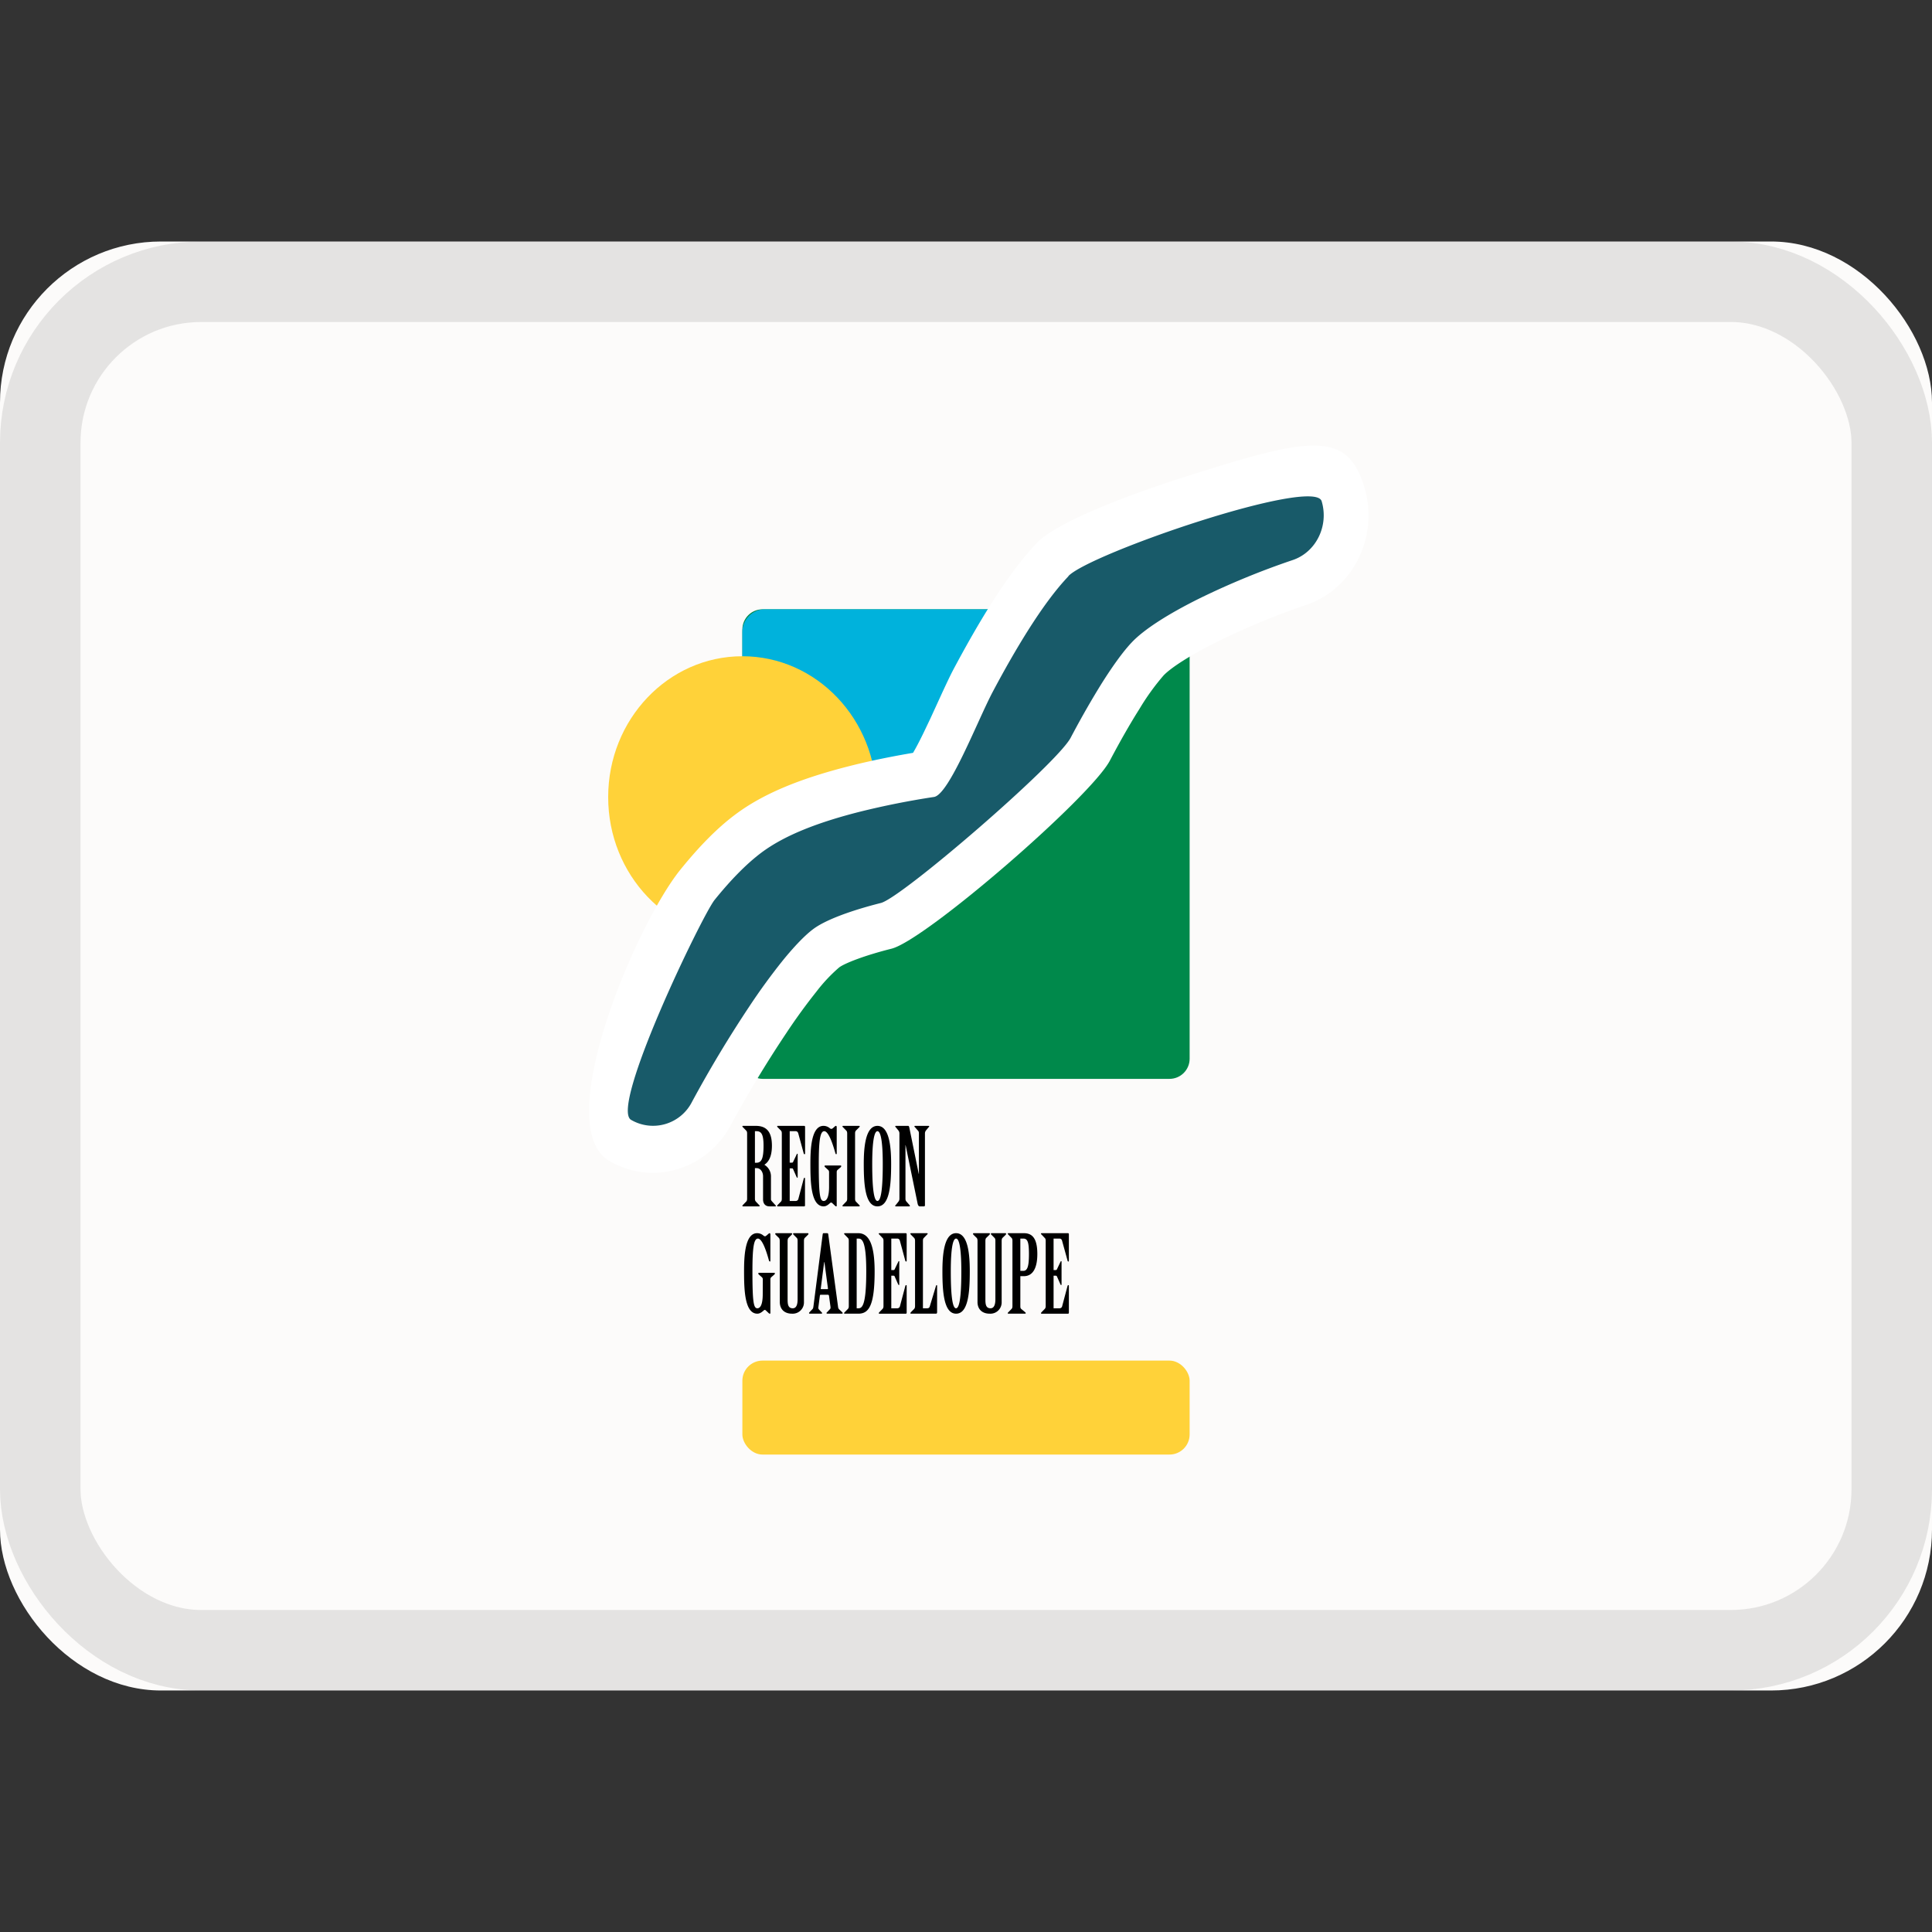
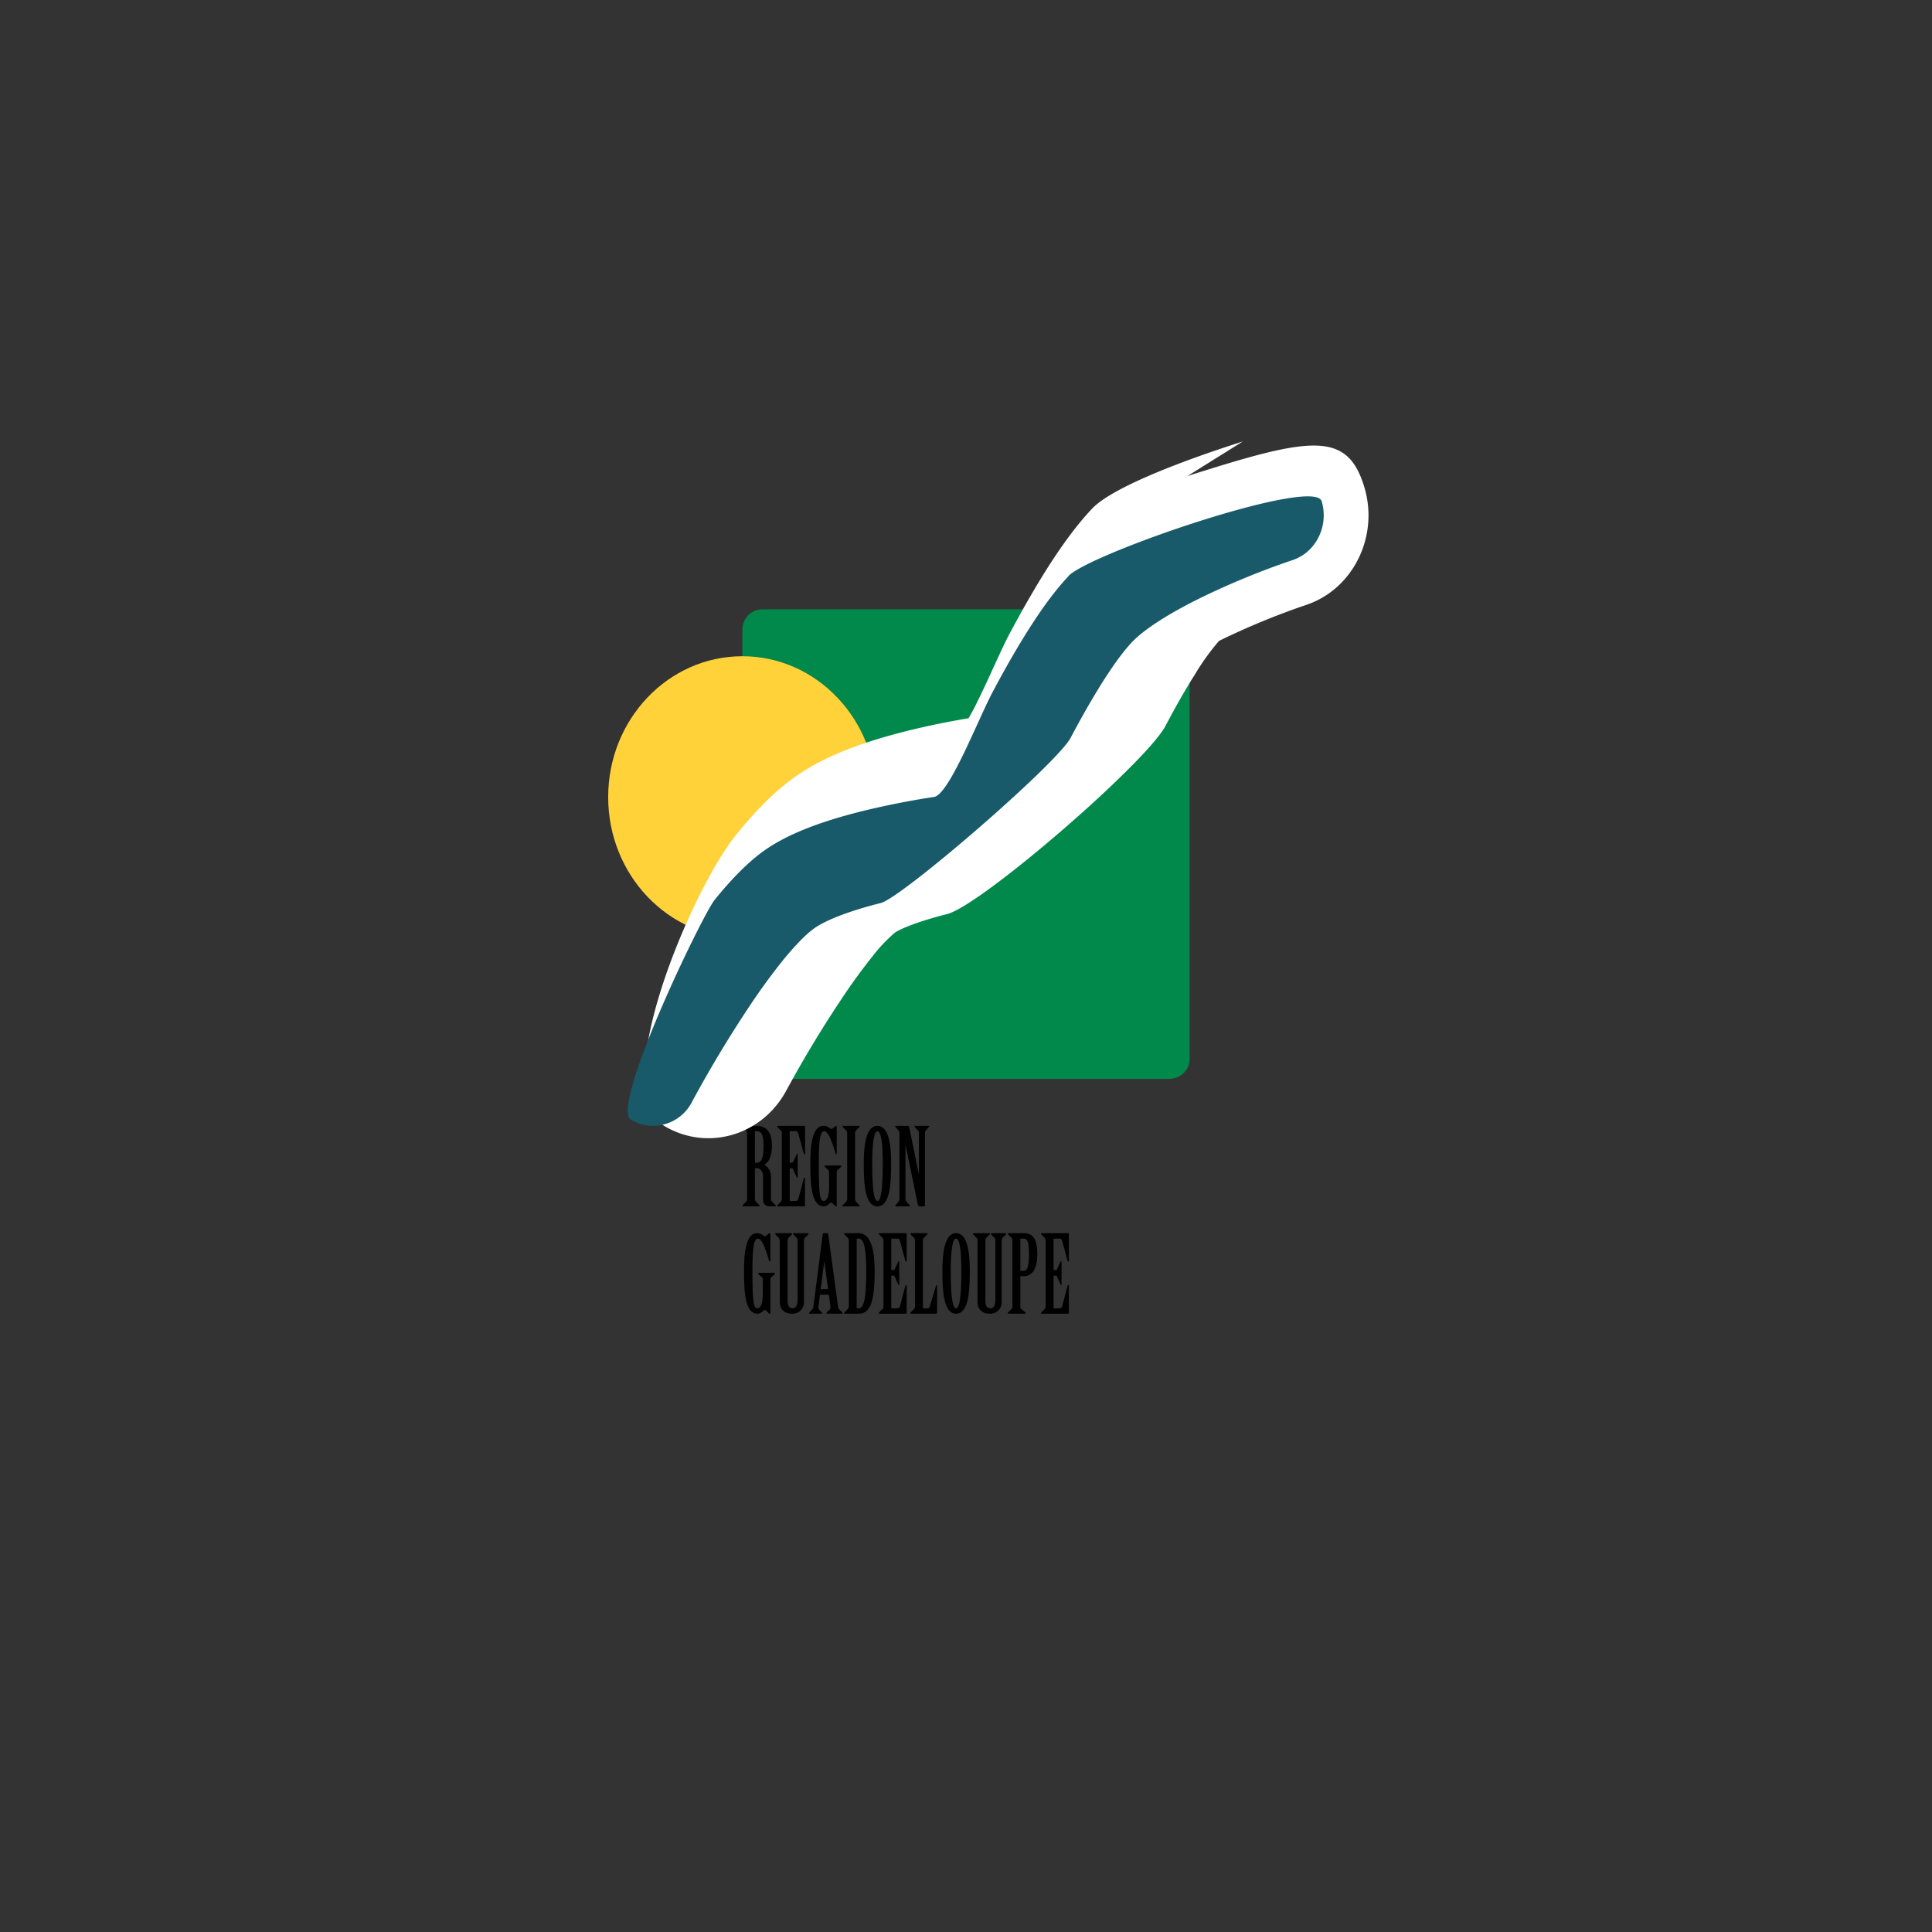
<svg xmlns="http://www.w3.org/2000/svg" viewBox="0 0 24 24">
  <rect x="0" y="0" width="24" height="24" fill="#333333" stroke="none" />
  <g fill="none" fill-rule="evenodd">
-     <rect width="24" height="18" y="3" fill="#fcfbfa" rx="2" />
    <g transform="translate(7 5)">
      <g transform="translate(0 2.569)">
        <rect width="5.556" height="5.833" x="2.222" fill="#00894b" rx=".25" />
-         <path fill="#00b2dc" d="M2.222.281C2.222.126 2.35 0 2.5 0h3.89c.153 0 .216.11.14.245L5.041 2.873l-2.617.414-.18 2.254c-.012.162-.023.17-.023.011z" />
        <ellipse cx="2.222" cy="2.333" fill="#ffd239" rx="1.667" ry="1.75" />
      </g>
-       <rect width="5.556" height="1.167" x="2.222" y="11.902" fill="#ffd239" rx=".25" />
      <path fill="#000" d="M2.378 9.511H2.4c.044 0 .079.044.079.103V9.9c0 .046.023.086.081.086h.066c.006 0 .013 0 .013-.004s-.005-.01-.01-.015l-.041-.045c-.006-.007-.011-.015-.011-.024v-.279a.167.167 0 0 0-.082-.15c.045-.029.094-.089.094-.237 0-.173-.068-.246-.2-.246h-.16c-.004 0-.007.004-.007.008s.007.008.01.012l.037.038c.01.01.012.022.012.038v.808c0 .016-.003.028-.012.037l-.038.039c-.002.004-.009.008-.009.012s.003.008.008.008h.2c.004 0 .007-.004.007-.008s-.007-.008-.01-.012l-.037-.039c-.009-.01-.012-.021-.012-.037zm0-.459h.02c.062 0 .087.044.087.18 0 .16-.025.212-.088.212h-.019zm.432 0h.073c.016 0 .027.008.033.026l.068.25c.001.006.005.01.01.01.004 0 .007-.003.007-.008v-.332c0-.007-.005-.012-.01-.012h-.33c-.004 0-.007.004-.007.008s.006.008.009.012l.038.038c.009.01.011.022.011.038v.808c0 .016-.002.028-.011.037l-.038.039c-.003.005-.009.008-.009.012s.003.008.008.008h.328c.007 0 .01-.006.01-.012v-.335c0-.004-.002-.008-.006-.008s-.007.003-.009.008l-.068.256c-.005.016-.018.024-.034.024H2.81v-.405h.028c.006 0 .012.002.014.009l.043.097c.003.006.004.01.01.01.003 0 .004-.003.004-.007V9.34c0-.005-.001-.008-.005-.008s-.005.003-.007.008l-.045.094c-.002.006-.008.009-.014.009H2.81zm.489.69c0 .126-.028.177-.067.177-.046 0-.061-.075-.061-.459 0-.281.015-.408.068-.408.056 0 .11.172.138.272.002.008.006.014.01.014.005 0 .007-.004.007-.01v-.32c0-.013-.002-.022-.009-.022-.006 0-.014.006-.025.017-.013.012-.025.021-.032.021a.04.04 0 0 1-.019-.008.119.119 0 0 0-.08-.03c-.156 0-.162.309-.162.473 0 .223.006.527.165.527.028 0 .053-.016.08-.042a.02.02 0 0 1 .012-.005c.006 0 .008.001.013.005l.038.036a.019.019 0 0 0 .013.006c.004 0 .006-.003.006-.007V9.56c0-.013.004-.022.013-.029l.037-.032c.004-.005.006-.008.006-.013 0-.006-.004-.008-.009-.008h-.188c-.006 0-.01.002-.01.008 0 .005.001.008.007.013l.035.032a.036.036 0 0 1 .014.03zm.225.148c0 .016-.003.028-.012.037l-.038.039c-.002.004-.009.008-.009.012s.003.008.008.008h.2c.004 0 .007-.004.007-.008s-.006-.008-.009-.012l-.038-.039c-.009-.01-.011-.021-.011-.037v-.808c0-.016.002-.028.011-.038l.038-.038c.003-.004.009-.008.009-.012s-.003-.008-.008-.008h-.199c-.005 0-.008.004-.008.008s.007.008.01.012l.037.038c.01.01.012.022.012.038zm.376-.904c-.153 0-.17.281-.17.473 0 .252.017.527.17.527.153 0 .17-.275.17-.527 0-.192-.017-.473-.17-.473m0 .066c.038 0 .066.112.066.408 0 .347-.028.459-.066.459-.037 0-.065-.112-.065-.459 0-.296.028-.408.065-.408m.273.838a.059.059 0 0 1-.012.037l-.031.039c-.003.004-.01.008-.01.013 0 .003.003.007.008.007h.168c.005 0 .007-.004.007-.007 0-.005-.005-.01-.008-.013l-.035-.04c-.009-.01-.012-.02-.012-.036v-.664h.002l.149.726c.004.02.014.034.025.034h.053c.01 0 .013-.006.013-.015v-.89c0-.015.004-.026.012-.037l.031-.038c.004-.004.01-.008.01-.014 0-.002-.003-.006-.008-.006h-.168c-.005 0-.008.004-.008.006 0 .006.007.01.01.014l.035.04c.009.009.011.02.011.036v.5h-.002l-.117-.574c-.003-.013-.006-.022-.015-.022h-.153c-.005 0-.007.004-.007.006 0 .006.006.01.009.014l.031.038a.06.06 0 0 1 .012.038zm-1.698 1.185c0 .127-.028.177-.067.177-.046 0-.061-.074-.061-.458 0-.282.015-.408.068-.408.056 0 .11.172.137.272.003.008.007.013.012.013.004 0 .006-.004.006-.01v-.32c0-.013-.002-.022-.009-.022-.006 0-.014.007-.025.017-.013.012-.026.022-.032.022a.04.04 0 0 1-.019-.008.119.119 0 0 0-.08-.031c-.156 0-.162.31-.162.473 0 .223.006.527.165.527.028 0 .053-.016.08-.041.005-.004.009-.006.012-.006.005 0 .008.002.013.006l.038.036a.019.019 0 0 0 .013.005c.004 0 .006-.003.006-.007v-.418c0-.014.004-.023.013-.03l.037-.032c.003-.005.006-.008.006-.013 0-.005-.004-.008-.009-.008H2.43c-.006 0-.01.003-.01.008s.001.008.006.013l.036.032a.036.036 0 0 1 .014.03zm.212.1c0 .083.052.144.152.144a.14.14 0 0 0 .148-.144v-.76c0-.016.003-.03.01-.037l.04-.039c.003-.004.006-.008.006-.012s-.003-.008-.008-.008H2.86c-.005 0-.008.004-.008.008s.003.008.007.012l.039.039c.008.008.01.021.01.037v.725c0 .059-.012.112-.06.112-.06 0-.064-.053-.064-.112v-.725c0-.016.004-.03.01-.037l.04-.039c.003-.004.006-.008.006-.012s-.003-.008-.008-.008h-.194c-.005 0-.008.004-.008.008s.003.008.006.012l.04.039c.007.008.01.021.01.037zm.63.061c.001.012-.001.022-.007.027l-.034.036c-.004.004-.009.008-.009.012s.003.008.01.008h.182c.006 0 .009-.004.009-.008s-.004-.008-.008-.012l-.037-.035c-.008-.008-.012-.022-.013-.036l-.121-.894c-.001-.008-.005-.015-.012-.015H3.23c-.006 0-.008.005-.01.012l-.115.896c-.002.012-.003.025-.01.033l-.036.038c-.004.004-.009.009-.009.013s.003.008.008.008h.146c.006 0 .009-.004.009-.008s-.008-.01-.013-.016l-.028-.03a.031.031 0 0 1-.006-.025l.019-.146c.001-.006.004-.01.007-.01h.094c.007 0 .01.006.012.012zm-.117-.222c-.003 0-.005-.003-.004-.008l.042-.328h.003l.044.326c.001.006-.001.01-.005.01zm.344.209c0 .016-.002.028-.011.037l-.038.039c-.003.005-.01.008-.01.012s.003.008.008.008h.168c.128 0 .204-.09.204-.525 0-.346-.076-.475-.204-.475h-.168c-.005 0-.007.004-.007.008s.006.008.009.012l.038.039c.009.009.011.021.011.037zm.098-.837h.023c.05 0 .096.05.096.408 0 .408-.047.458-.096.458h-.023zm.43 0h.073c.016 0 .028.008.033.025l.068.25c.002.006.005.01.01.01.004 0 .007-.003.007-.008v-.332c0-.007-.005-.012-.01-.012h-.33c-.004 0-.007.004-.007.008s.007.008.01.012l.037.039c.01.009.012.021.012.037v.808c0 .016-.003.028-.012.037l-.038.039c-.002.005-.009.008-.009.012s.003.008.008.008h.329c.006 0 .01-.005.01-.012v-.335c0-.004-.003-.008-.006-.008-.004 0-.008.003-.01.008l-.068.256c-.005.016-.018.024-.034.024h-.073v-.405H4.1c.007 0 .012.003.014.01l.043.097c.003.005.004.009.01.009.003 0 .004-.003.004-.007v-.282c0-.006 0-.008-.005-.008-.003 0-.005.002-.007.008l-.045.093c-.002.007-.007.01-.014.01h-.028zm.295.837c0 .016-.003.028-.011.037l-.039.039c-.002.005-.008.008-.008.012s.002.008.007.008h.311c.01 0 .014-.007.014-.019v-.326c0-.006-.002-.01-.006-.01-.005 0-.005.004-.008.01l-.078.258c-.006.016-.018.02-.033.02h-.051v-.837c0-.016.002-.028.011-.037l.038-.039c.003-.004.01-.008.01-.012s-.003-.008-.008-.008h-.2c-.005 0-.007.004-.007.008s.006.008.008.012l.039.039c.008.009.011.021.011.037zm.51-.904c-.153 0-.17.281-.17.473 0 .252.017.527.17.527.153 0 .17-.275.17-.527 0-.192-.017-.473-.17-.473m0 .067c.037 0 .065.112.065.408 0 .346-.028.458-.066.458-.037 0-.065-.112-.065-.458 0-.296.028-.408.065-.408zm.266.789c0 .083.052.144.152.144a.14.14 0 0 0 .148-.144v-.76c0-.016.003-.03.01-.037l.04-.039c.003-.004.005-.008.005-.012s-.002-.008-.007-.008h-.174c-.005 0-.008.004-.008.008s.003.008.007.012l.039.039c.008.008.01.021.01.037v.725c0 .059-.013.112-.06.112-.06 0-.064-.053-.064-.112v-.725c0-.016.003-.03.01-.037l.04-.039c.003-.004.006-.008.006-.012s-.003-.008-.008-.008h-.194c-.005 0-.008.004-.008.008s.003.008.006.012l.04.039c.007.008.01.021.01.037zm.434.048c0 .016-.002.028-.011.037l-.038.039c-.003.005-.01.008-.01.012s.003.008.008.008h.209c.005 0 .007-.004.007-.008s-.005-.008-.009-.012l-.047-.039c-.01-.008-.011-.021-.011-.037v-.37h.043c.114 0 .168-.103.168-.275 0-.204-.069-.259-.168-.259h-.192c-.005 0-.007.004-.007.008s.006.008.009.012l.038.039c.009.009.011.021.011.037zm.098-.837h.037c.053 0 .07.044.07.192s-.017.209-.07.209h-.037zm.413 0h.072c.017 0 .028.008.033.025l.069.25c0 .006.005.01.01.01.004 0 .006-.003.006-.008v-.332c0-.007-.005-.012-.01-.012h-.329c-.005 0-.008.004-.008.008s.007.008.01.012l.037.039c.01.009.012.021.012.037v.808c0 .016-.003.028-.012.037l-.038.039c-.002.005-.009.008-.009.012s.003.008.008.008h.329c.006 0 .01-.005.01-.012v-.335c0-.004-.002-.008-.006-.008s-.008.003-.01.008l-.068.256c-.005.016-.017.024-.034.024h-.072v-.405h.028c.006 0 .011.003.014.01l.043.097c.002.005.004.009.009.009.003 0 .005-.003.005-.007v-.282c0-.006-.002-.008-.005-.008s-.005.002-.008.008l-.044.093c-.003.007-.008.01-.014.01h-.028z" />
-       <path fill="#fff" fill-rule="nonzero" d="M7.75.914c1.526-.486 1.986-.57 2.198.137.185.614-.14 1.27-.724 1.464a9.16 9.16 0 0 0-1.08.446c-.344.169-.595.33-.69.43a2.92 2.92 0 0 0-.296.41c-.114.18-.239.398-.371.648-.24.454-2.287 2.228-2.712 2.336-.332.083-.58.18-.651.233a1.985 1.985 0 0 0-.278.295 7.291 7.291 0 0 0-.38.523 14.379 14.379 0 0 0-.686 1.137c-.3.562-.978.762-1.513.447-.735-.434.338-2.943.887-3.619.235-.29.455-.514.678-.681.346-.26.806-.448 1.422-.604.3-.076.625-.14.968-.193-.167.026-.192.051-.212.082.04-.062.095-.162.16-.296l.086-.18.149-.325c.06-.129.101-.216.14-.29.16-.3.313-.568.46-.801.2-.317.387-.57.574-.767.223-.235.976-.547 1.87-.832z" />
+       <path fill="#fff" fill-rule="nonzero" d="M7.75.914c1.526-.486 1.986-.57 2.198.137.185.614-.14 1.27-.724 1.464a9.16 9.16 0 0 0-1.08.446a2.92 2.92 0 0 0-.296.41c-.114.18-.239.398-.371.648-.24.454-2.287 2.228-2.712 2.336-.332.083-.58.18-.651.233a1.985 1.985 0 0 0-.278.295 7.291 7.291 0 0 0-.38.523 14.379 14.379 0 0 0-.686 1.137c-.3.562-.978.762-1.513.447-.735-.434.338-2.943.887-3.619.235-.29.455-.514.678-.681.346-.26.806-.448 1.422-.604.3-.076.625-.14.968-.193-.167.026-.192.051-.212.082.04-.062.095-.162.16-.296l.086-.18.149-.325c.06-.129.101-.216.14-.29.16-.3.313-.568.46-.801.2-.317.387-.57.574-.767.223-.235.976-.547 1.87-.832z" />
      <path fill="#185a69" d="M6.273 2.158c-.162.17-.328.397-.505.677-.141.224-.288.48-.438.763-.184.348-.54 1.273-.727 1.302a10.1 10.1 0 0 0-.919.183c-.525.133-.94.294-1.23.512-.185.14-.376.335-.577.584C1.723 6.37.572 8.753.839 8.911a.542.542 0 0 0 .757-.223A14.988 14.988 0 0 1 2.31 7.5a7.82 7.82 0 0 1 .412-.566c.148-.182.278-.316.378-.391.144-.109.447-.226.843-.326.26-.066 2.184-1.726 2.357-2.052.137-.26.27-.49.393-.687.14-.221.265-.392.367-.499.151-.16.452-.353.846-.548a9.714 9.714 0 0 1 1.15-.473c.292-.097.454-.425.362-.732s-2.882.651-3.146.93z" />
    </g>
-     <rect width="23" height="17" x=".5" y="3.5" stroke="#100f0e" opacity=".1" rx="2" />
  </g>
</svg>